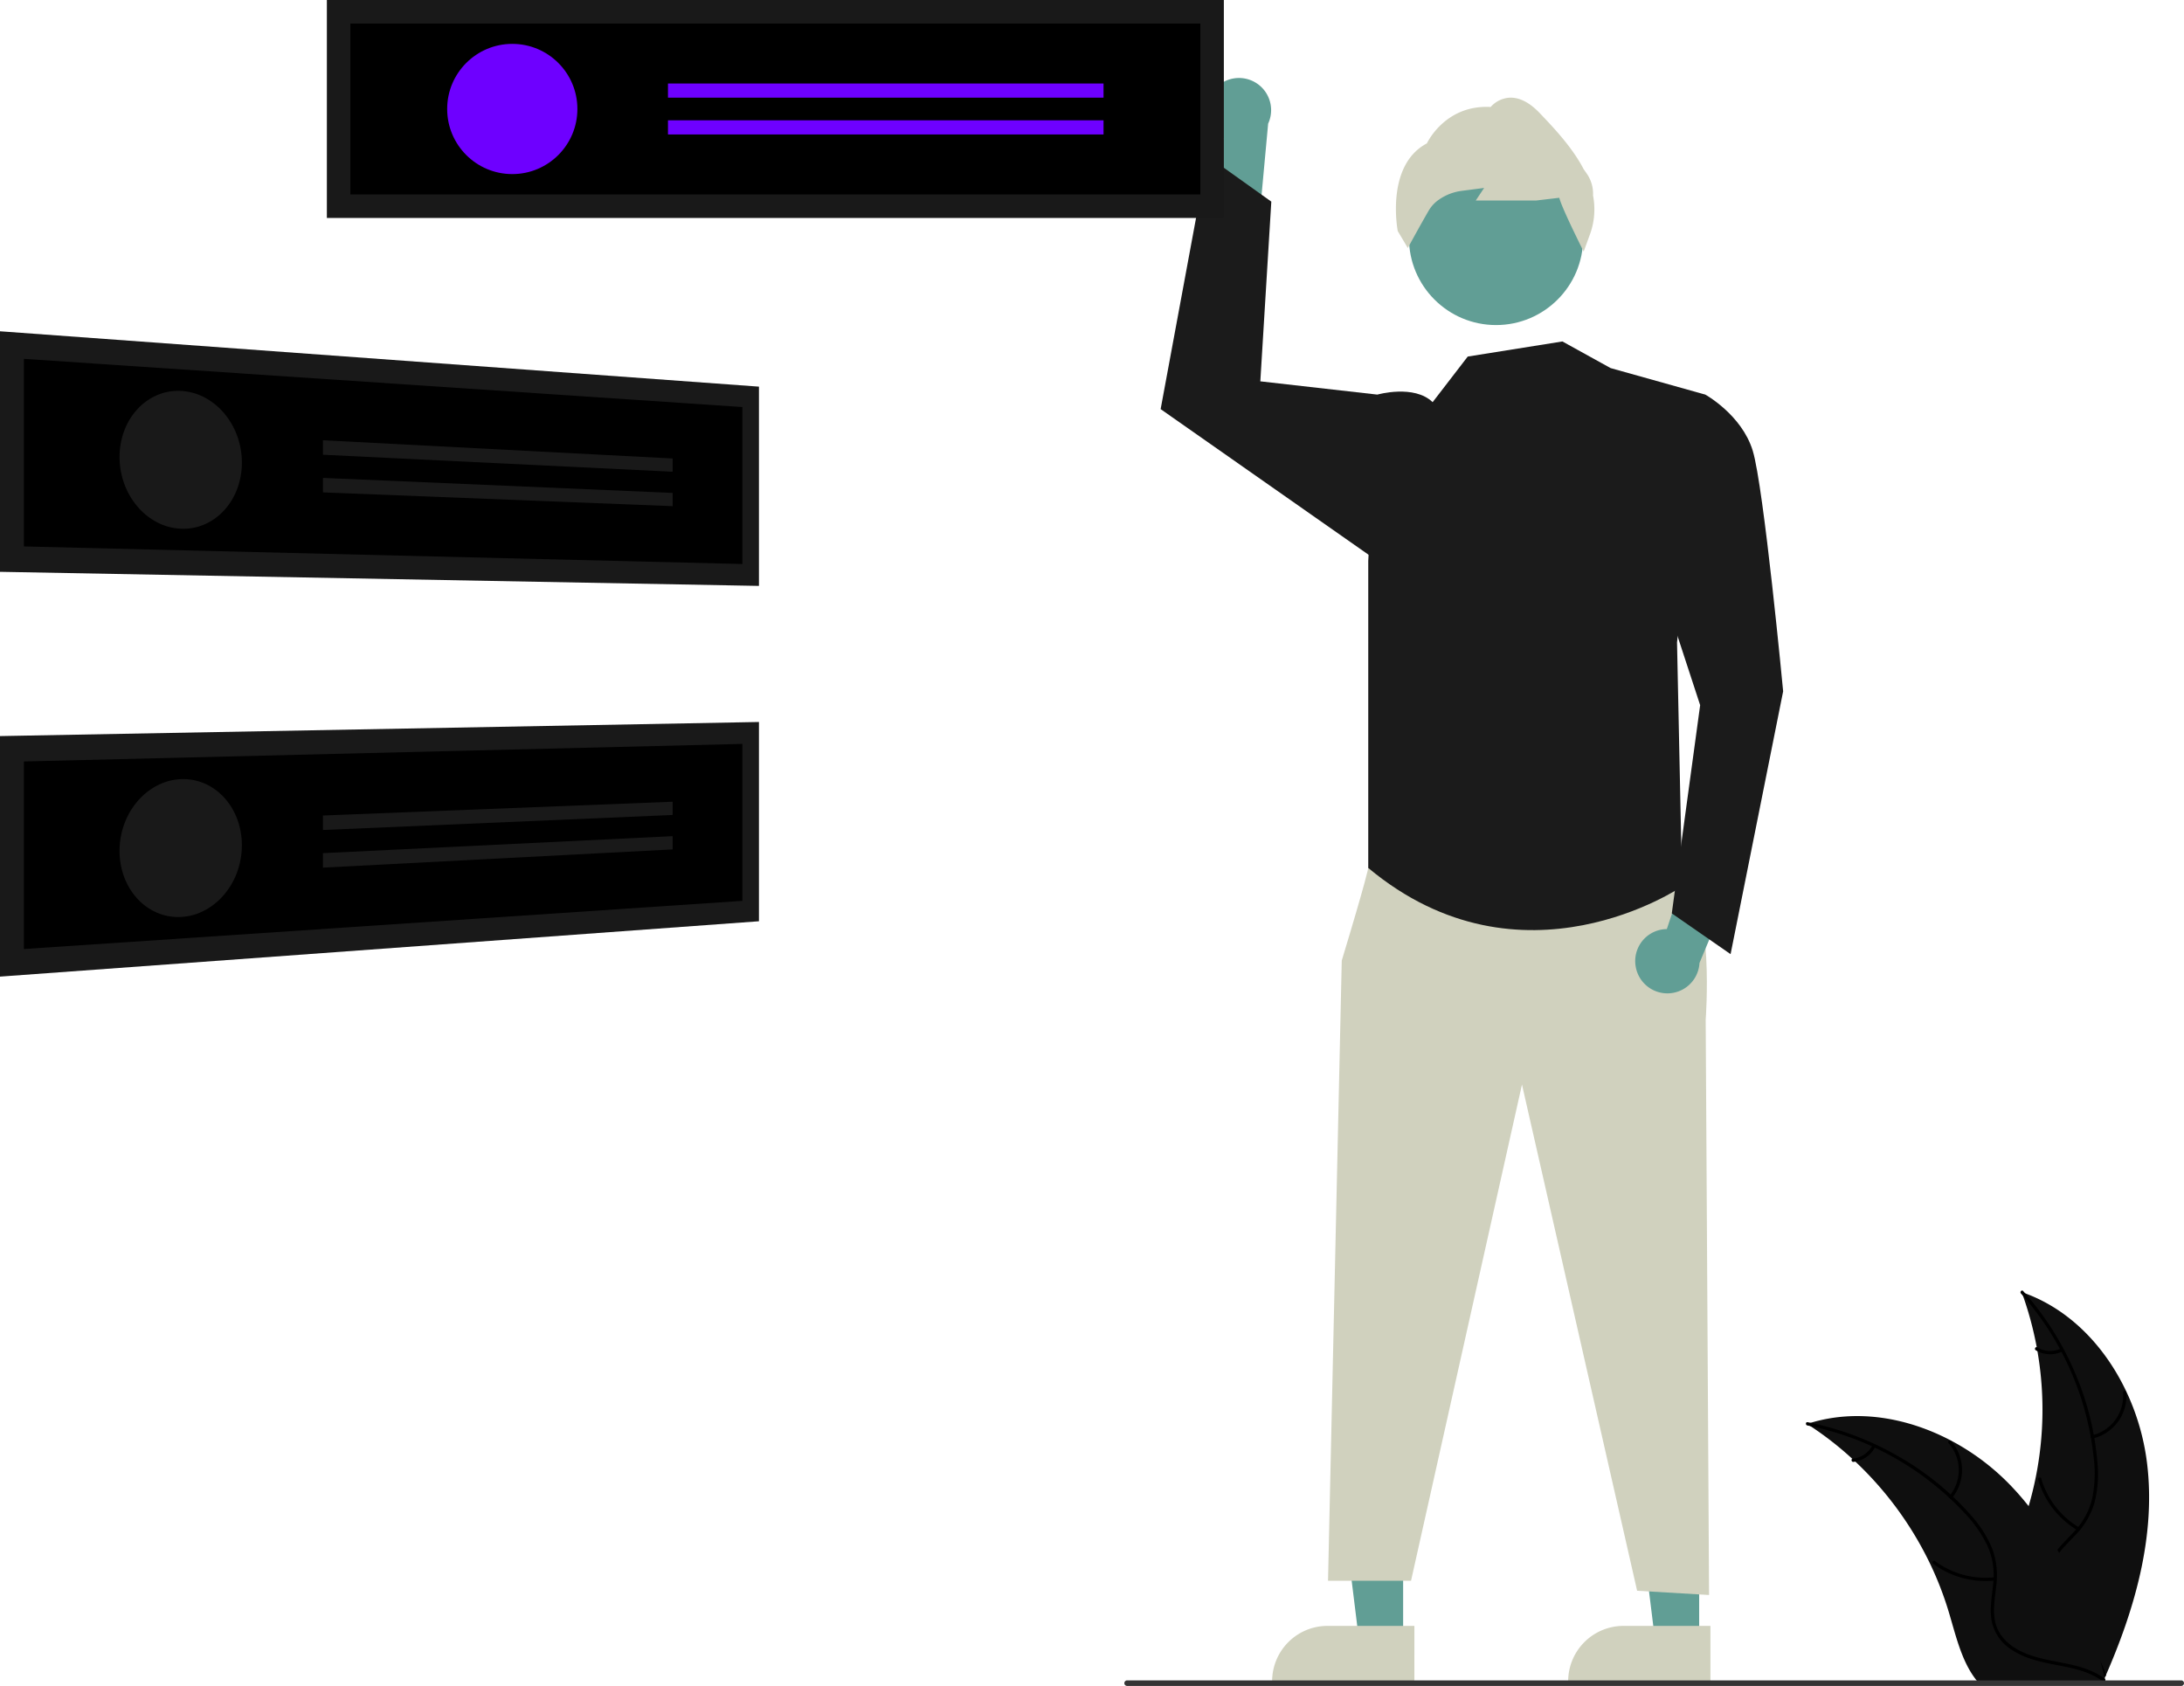
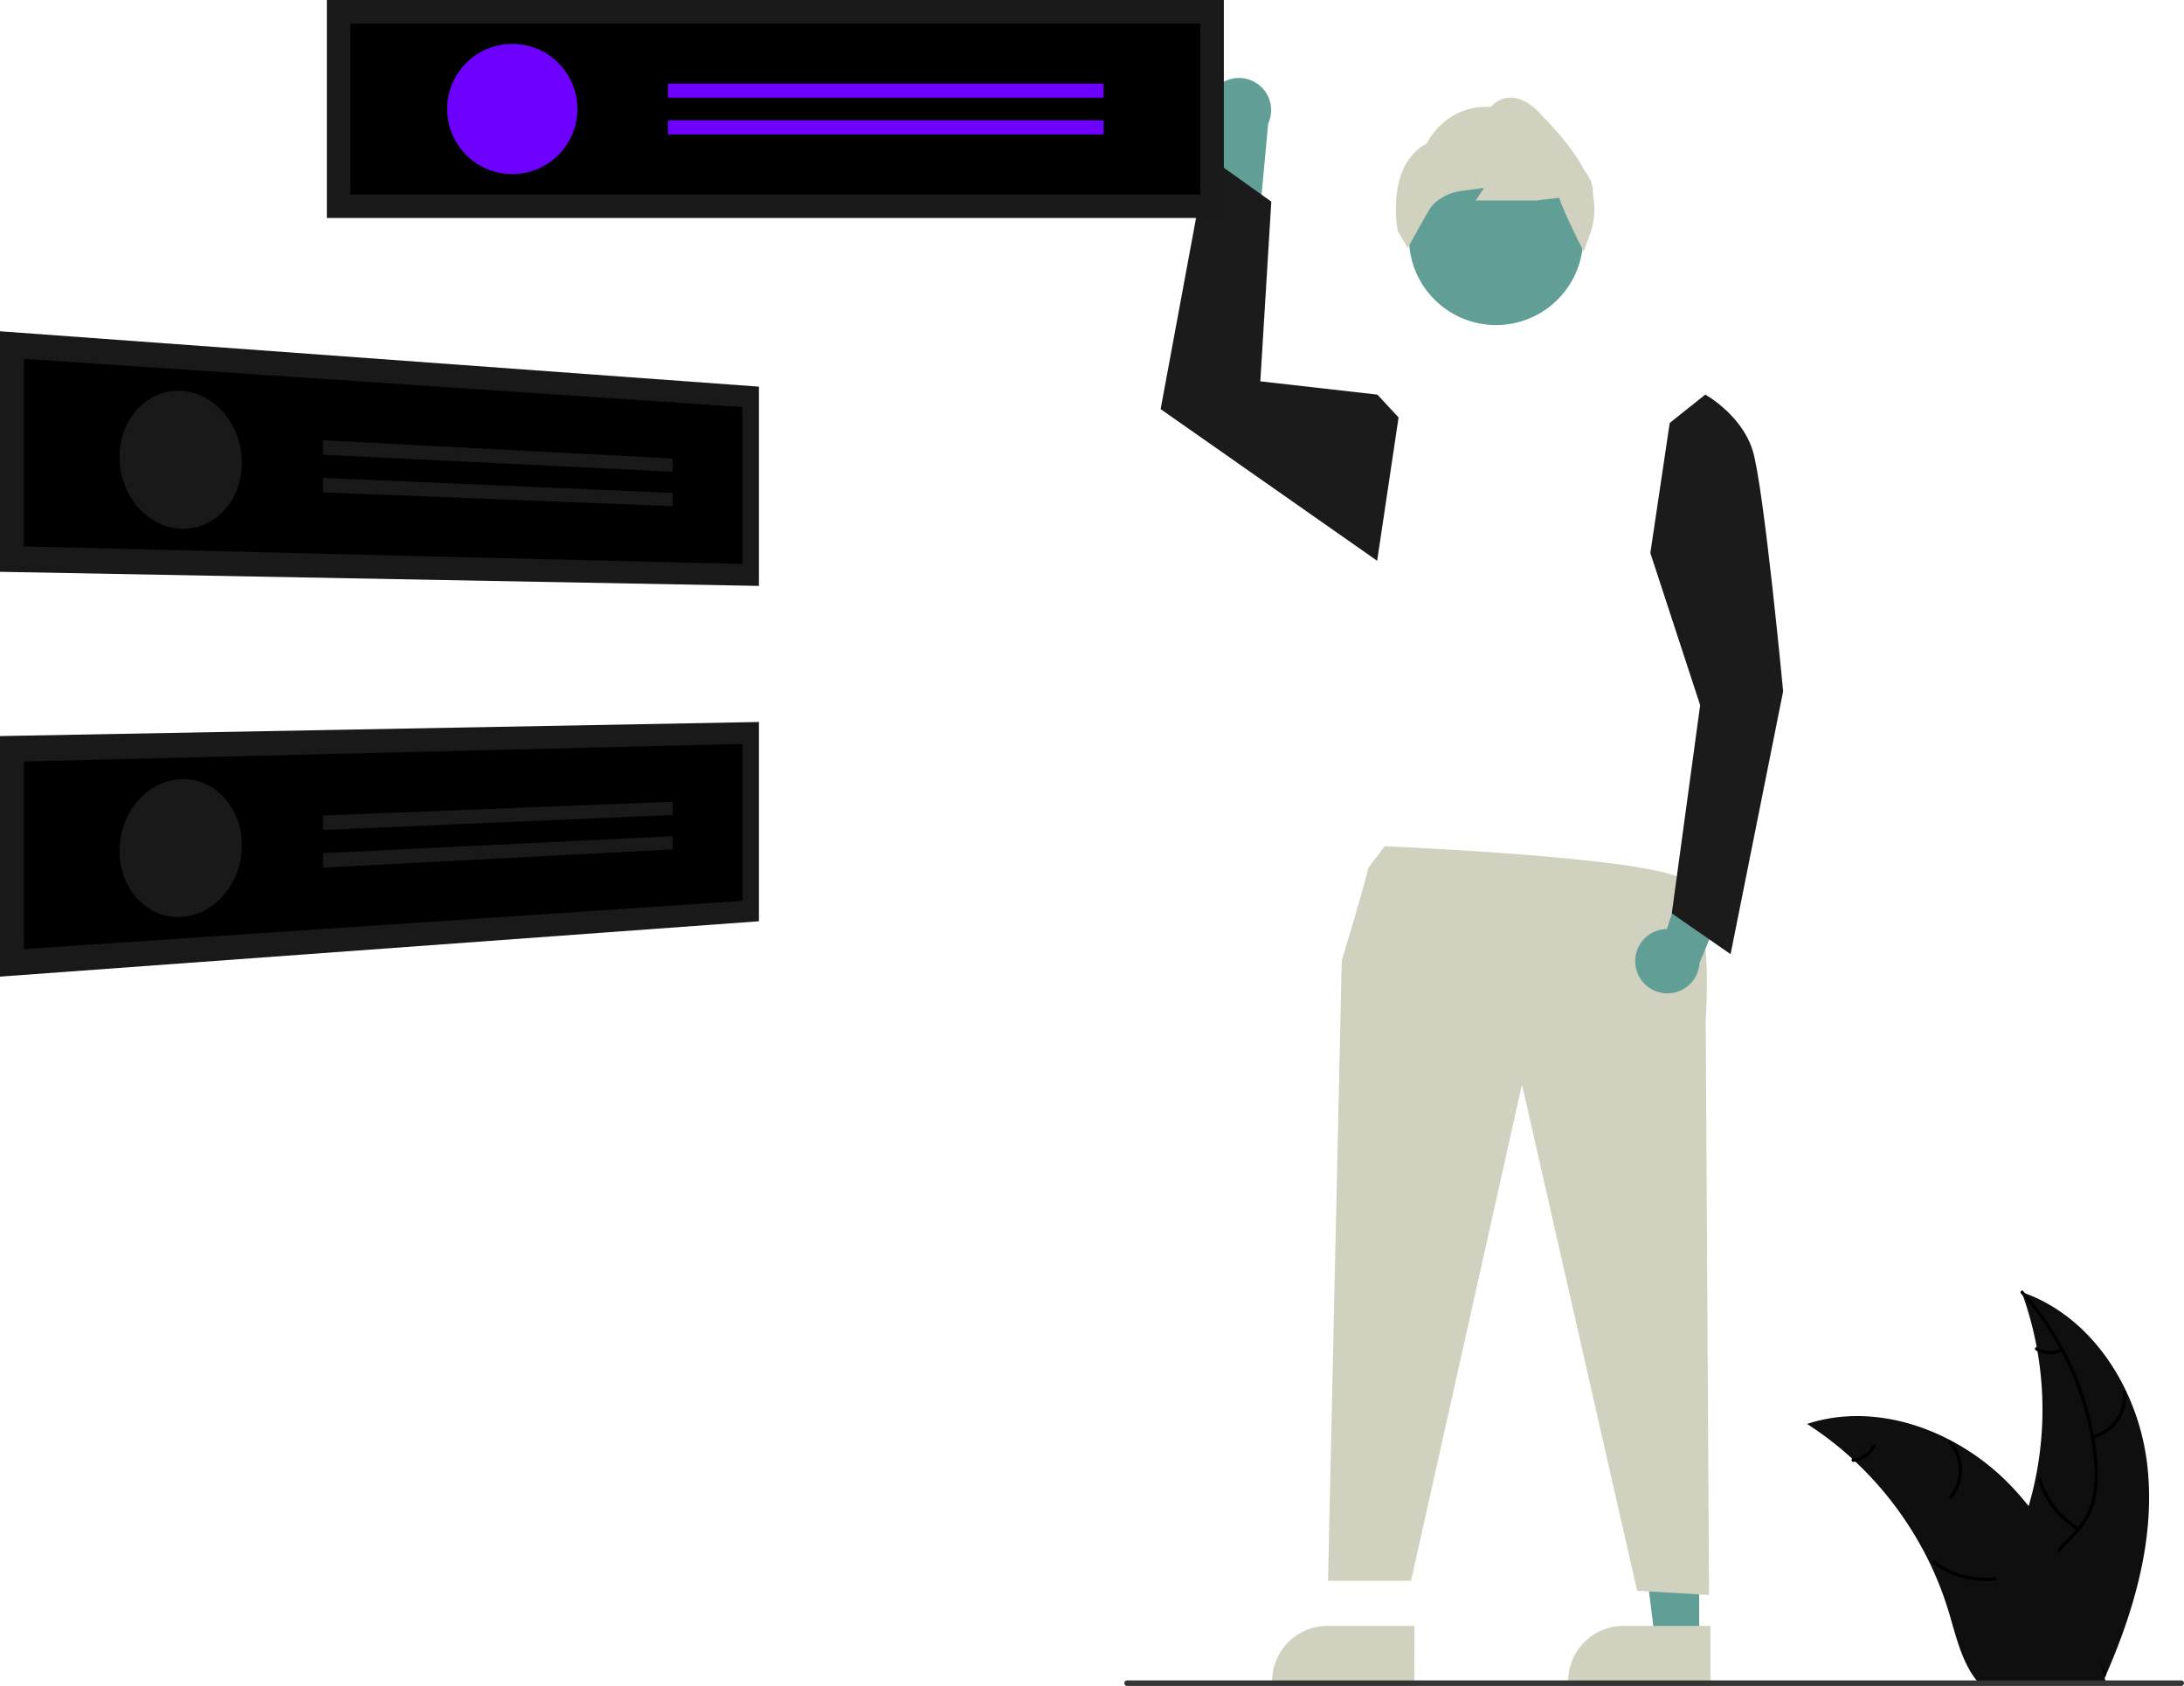
<svg xmlns="http://www.w3.org/2000/svg" xmlns:ns1="http://sodipodi.sourceforge.net/DTD/sodipodi-0.dtd" xmlns:ns2="http://www.inkscape.org/namespaces/inkscape" data-name="Layer 1" width="789.382" height="609.376" viewBox="0 0 789.382 609.376" version="1.1" id="svg68" ns1:docname="undraw_my_answer_re_k4dv.svg" ns2:version="1.1.2 (0a00cf5339, 2022-02-04)">
  <defs id="defs72" />
  <ns1:namedview id="namedview70" pagecolor="#ffffff" bordercolor="#666666" borderopacity="1.0" ns2:pageshadow="2" ns2:pageopacity="0.0" ns2:pagecheckerboard="0" showgrid="false" ns2:zoom="1.3850233" ns2:cx="394.5782" ns2:cy="304.68802" ns2:window-width="1920" ns2:window-height="1043" ns2:window-x="1920" ns2:window-y="0" ns2:window-maximized="1" ns2:current-layer="svg68" />
  <path d="M981.309,673.983c-3.318-26.678-19.851-52.964-45.294-61.646a123.863,123.863,0,0,1-.006,85.04c-3.91,10.575-9.359,21.93-5.682,32.589,2.288,6.632,7.886,11.706,14.142,14.879,6.257,3.173,13.202,4.685,20.059,6.167l1.35,1.116C976.763,727.547,984.626,700.661,981.309,673.983Z" transform="translate(-205.309 -145.312)" fill="#0f0f0f" id="path2" />
  <path d="M935.762,612.842a105.87,105.87,0,0,1,26.319,59.583,45.591,45.591,0,0,1-.519,14.275,26.149,26.149,0,0,1-6.503,12.128c-2.931,3.221-6.303,6.175-8.4,10.052a16.011,16.011,0,0,0-.782,13.071c1.852,5.311,5.501,9.64,9.218,13.749,4.126,4.563,8.484,9.236,10.238,15.285.213.733,1.337.36,1.125-.371C963.406,740.091,953.19,734.113,948.318,724.635c-2.273-4.423-3.228-9.558-1.096-14.227,1.864-4.083,5.338-7.133,8.334-10.368a27.902,27.902,0,0,0,6.801-11.622,42.148,42.148,0,0,0,1.066-14.203,102.713,102.713,0,0,0-7.502-31.213,107.747,107.747,0,0,0-19.374-31.048c-.507-.567-1.287.325-.784.889Z" transform="translate(-205.309 -145.312)" fill="#000000" id="path4" />
  <path d="M961.762,665.255a15.884,15.884,0,0,0,12.091-16.639c-.06-.76-1.244-.702-1.184.059A14.708,14.708,0,0,1,961.391,664.13c-.742.176-.366,1.3.371,1.125Z" transform="translate(-205.309 -145.312)" fill="#000000" id="path6" />
  <path d="M956.76,697.392a30.615,30.615,0,0,1-13.671-17.632c-.215-.732-1.34-.36-1.125.371A31.844,31.844,0,0,0,956.227,698.45c.657.39,1.186-.671.533-1.058Z" transform="translate(-205.309 -145.312)" fill="#000000" id="path8" />
  <path d="M950.181,632.746a8.991,8.991,0,0,1-8.52-.433c-.652-.398-1.18.663-.533,1.058a10.075,10.075,0,0,0,9.425.499.612.612,0,0,0,.377-.748.595.595,0,0,0-.748-.377Z" transform="translate(-205.309 -145.312)" fill="#000000" id="path10" />
  <path d="M858.461,659.988c.4.26.8.52,1.2.79A118.405,118.405,0,0,1,874.801,672.598c.37.33.74.67,1.1,1.01a124.827,124.827,0,0,1,27.11,37.11,121.222,121.222,0,0,1,6.64,17.18c2.45,8.13,4.46,17.14,9.31,23.79a20.796,20.796,0,0,0,1.62,2h43.83c.1-.05.2-.09.3-.14l1.75.08c-.07-.31-.15-.63-.22-.94-.04-.18-.09-.36-.13-.54-.03-.12-.06-.24-.08-.35-.01-.04-.02-.08-.03-.11-.02-.11-.05-.21-.07-.31q-.66-2.685-1.36-5.37c0-.01,0-.01-.01-.02-3.59-13.63-8.35-27.08-15-39.38-.2-.37-.4-.75-.62-1.12a115.674,115.674,0,0,0-10.39-15.76,102.26,102.26,0,0,0-6.81-7.79,85.037,85.037,0,0,0-21.28-15.94c-15.72-8.3-33.92-11.48-50.72-6.41C859.311,659.718,858.891,659.848,858.461,659.988Z" transform="translate(-205.309 -145.312)" fill="#0f0f0f" id="path12" />
-   <path d="M858.559,660.544a105.87,105.87,0,0,1,56.888,31.728,45.592,45.592,0,0,1,8.181,11.71,26.149,26.149,0,0,1,2.109,13.599c-.401,4.336-1.314,8.725-.655,13.084a16.011,16.011,0,0,0,7.245,10.907c4.676,3.126,10.197,4.385,15.638,5.429,6.042,1.159,12.335,2.267,17.377,6.04.611.457,1.285-.517.675-.974-8.773-6.566-20.529-5.188-30.126-9.823-4.478-2.163-8.332-5.688-9.441-10.699-.97-4.382-.033-8.909.412-13.296a27.902,27.902,0,0,0-1.567-13.374,42.148,42.148,0,0,0-7.7-11.981A102.712,102.712,0,0,0,892.813,672.488a107.747,107.747,0,0,0-34.163-13.126c-.746-.148-.832,1.035-.091,1.182Z" transform="translate(-205.309 -145.312)" fill="#000000" id="path14" />
  <path d="M910.875,686.739a15.884,15.884,0,0,0-.364-20.565c-.506-.57-1.416.189-.91.76a14.708,14.708,0,0,1,.299,19.13c-.486.587.491,1.259.974.675Z" transform="translate(-205.309 -145.312)" fill="#000000" id="path16" />
  <path d="M926.23,715.41a30.615,30.615,0,0,1-21.531-5.847c-.613-.455-1.286.52-.675.974a31.844,31.844,0,0,0,22.418,6.039c.759-.084.543-1.25-.212-1.166Z" transform="translate(-205.309 -145.312)" fill="#000000" id="path18" />
  <path d="M882.055,667.755a8.991,8.991,0,0,1-7.064,4.785c-.76.075-.543,1.24.212,1.166a10.075,10.075,0,0,0,7.826-5.276.612.612,0,0,0-.15-.824.595.595,0,0,0-.824.15Z" transform="translate(-205.309 -145.312)" fill="#000000" id="path20" />
  <path d="M644.013,177.913a11.554,11.554,0,0,0,3.482,17.371l-6.756,40.498,19.502-8.655,3.426-37.131A11.616,11.616,0,0,0,644.013,177.913Z" transform="translate(-205.309 -145.312)" fill="#619e95" id="path22" />
  <polygon points="614.147 592.883 598.201 592.882 590.615 531.376 614.15 531.377 614.147 592.883" fill="#619e95" id="polygon24" />
  <path d="M823.523,753.652l-51.417-.002V753a20.014,20.014,0,0,1,20.013-20.012h.001l31.404.001Z" transform="translate(-205.309 -145.312)" fill="#d0d1be" id="path26" />
-   <polygon points="507.147 592.883 491.201 592.882 483.615 531.376 507.15 531.377 507.147 592.883" fill="#619e95" id="polygon28" />
  <path d="M716.523,753.652l-51.417-.002V753a20.014,20.014,0,0,1,20.013-20.012h.001l31.404.001Z" transform="translate(-205.309 -145.312)" fill="#d0d1be" id="path30" />
  <path d="M705.809,451.188l-5.96,7.839s-.54,3.661-9.58,33.486L685.309,716.688h30l40.1-179.366,41.618,182.965,26.006,1.534-1.223-207.959s3.285-42.783-8.358-50.728S705.809,451.188,705.809,451.188Z" transform="translate(-205.309 -145.312)" fill="#d0d1be" id="path32" />
  <circle cx="540.732" cy="86.013" r="31.48" fill="#619e95" id="circle34" />
  <path d="M777.711,236.253l-.52-1.04c-.804-1.608-7.46-14.975-8.296-18.412l-8.377.985-21.815.003,3.031-4.547-8.014,1.045a18.393,18.393,0,0,0-8.167,3.078,12.513,12.513,0,0,0-3.704,3.819c-2.863,4.902-7.237,12.921-7.281,13.001l-.418.767-3.635-6.114c-.048-.237-4.552-23.731,10.522-31.699.778-1.579,7.403-14,23.061-13.162a9.927,9.927,0,0,1,6.749-3.355c3.576-.187,7.288,1.692,11.015,5.606,4.952,5.199,11.733,12.319,15.835,20.225l1.132,1.614a12.723,12.723,0,0,1,2.264,7.899,26.372,26.372,0,0,1-.899,13.453Z" transform="translate(-205.309 -145.312)" fill="#d0d1be" id="path36" />
-   <path d="M770.027,268.729l17.42,9.628,34.218,9.581L811.451,377.483l1.858,88.205s-57.921,39.678-113.46-6.661V348.003l3.286-60.065s13.29-3.776,19.983,2.737l12.692-16.487Z" transform="translate(-205.309 -145.312)" fill="#1b1b1b" id="path38" />
  <polygon points="505.5 150.876 497.825 142.626 455.531 137.835 459.5 72.876 436.441 56.426 419.5 147.876 497.758 202.691 505.5 150.876" fill="#1b1b1b" id="polygon40" />
  <path d="M796.542,494.836a11.554,11.554,0,0,1,11.22-13.71l13.021-38.938,13.167,16.788-14.384,34.403a11.616,11.616,0,0,1-23.025,1.458Z" transform="translate(-205.309 -145.312)" fill="#619e95" id="path42" />
  <path d="M808.809,298.188l12.855-10.25s13.145,7.25,17.145,20.25,11,87,11,87l-19,95-21.248-14.736,10.248-75.264-18-55Z" transform="translate(-205.309 -145.312)" fill="#1b1b1b" id="path44" />
  <rect x="118.143" width="324.202" height="78.782" fill="#191919" id="rect46" />
  <path d="M331.958,215.587H639.148V153.819H331.958Z" transform="translate(-205.309 -145.312)" fill="#000000" id="path48" />
  <circle cx="185.159" cy="39.391" r="23.532" fill="#6e00ff" id="circle50" />
  <rect x="241.432" y="30.183" width="157.429" height="5.116" fill="#6e00ff" id="rect52" />
  <rect x="241.432" y="43.484" width="157.429" height="5.116" fill="#6e00ff" id="rect54" />
  <path id="b9910470-ced5-4346-b4bb-f41b58844e24-969" data-name="Rectangle 1" d="M205.309,265.054l274.314,20.009v72.024l-274.314-5.094Z" transform="translate(-205.309 -145.312)" fill="#191919" />
  <path id="bc7e8449-b99b-4317-a70a-91d17db61b29-970" data-name="Path 1" d="M213.95,342.818l259.684,6.351V292.437L213.95,275.021Z" transform="translate(-205.309 -145.312)" fill="#000000" />
  <path id="a430bd6b-b2b0-4af3-a079-7f5fd15b0624-971" data-name="Ellipse 1" d="M270.946,286.623a20.649,20.649,0,0,1,8.555,2.477,23.816,23.816,0,0,1,6.916,5.703,26.934,26.934,0,0,1,4.627,8.072,28.228,28.228,0,0,1,1.69,9.644,26.934,26.934,0,0,1-1.69,9.489,23.921,23.921,0,0,1-4.627,7.653,20.886,20.886,0,0,1-6.916,5.07,19.407,19.407,0,0,1-8.555,1.694,20.486,20.486,0,0,1-8.652-2.223,23.603,23.603,0,0,1-7.138-5.611,26.824,26.824,0,0,1-4.849-8.192,28.217,28.217,0,0,1-1.785-9.9,26.893,26.893,0,0,1,1.785-9.742,23.776,23.776,0,0,1,4.85-7.745,20.739,20.739,0,0,1,7.138-4.958A19.396,19.396,0,0,1,270.946,286.623Z" transform="translate(-205.309 -145.312)" fill="#191919" />
  <path id="af019097-0949-417a-9d8d-f710312ce60c-972" data-name="Rectangle 2" d="M322.037,304.444l126.389,6.586v4.787L322.037,309.677Z" transform="translate(-205.309 -145.312)" fill="#191919" />
  <path id="f94f3612-92b8-42d6-ae14-2a9ea684588e-973" data-name="Rectangle 3" d="M322.037,318.051,448.426,323.477v4.787L322.037,323.284Z" transform="translate(-205.309 -145.312)" fill="#191919" />
  <path id="bb553635-e14d-4b1e-b72c-855829e3ad86-974" data-name="Rectangle 4" d="M205.309,411.367l274.314-5.093v72.024l-274.314,20.009Z" transform="translate(-205.309 -145.312)" fill="#191919" />
  <path id="e92d7e39-9dcb-4c0c-b0b9-55aac094bc0c-975" data-name="Path 2" d="M213.95,488.339l259.684-17.417V414.196l-259.684,6.351Z" transform="translate(-205.309 -145.312)" fill="#000000" />
  <path id="f8649409-803b-4d56-993a-4da6ceb3c345-976" data-name="Ellipse 2" d="M248.54,451.712a28.181,28.181,0,0,1,2.184-9.82,26.498,26.498,0,0,1,5.167-7.941,23.201,23.201,0,0,1,7.34-5.246,20.243,20.243,0,0,1,8.712-1.781,19.443,19.443,0,0,1,8.458,2.13,21.183,21.183,0,0,1,6.69,5.422,24.319,24.319,0,0,1,4.308,7.891,27.209,27.209,0,0,1,1.309,9.581,28.197,28.197,0,0,1-2.068,9.568,26.626,26.626,0,0,1-4.94,7.852,23.417,23.417,0,0,1-7.128,5.36,20.389,20.389,0,0,1-8.635,2.043,19.415,19.415,0,0,1-8.574-1.882,21.027,21.027,0,0,1-6.916-5.329,24.184,24.184,0,0,1-4.522-8.005A27.176,27.176,0,0,1,248.54,451.712Z" transform="translate(-205.309 -145.312)" fill="#191919" />
  <path id="f70c4d59-0dd2-4f0b-ba41-17bf719deab5-977" data-name="Rectangle 5" d="M322.037,440.077l126.389-4.98v4.787L322.037,445.309Z" transform="translate(-205.309 -145.312)" fill="#191919" />
-   <path id="ba176e8f-fd02-45f1-a5f1-dcef4bb8b7ed-978" data-name="Rectangle 6" d="M322.037,453.682l126.389-6.14v4.787L322.037,458.916Z" transform="translate(-205.309 -145.312)" fill="#191919" />
+   <path id="ba176e8f-fd02-45f1-a5f1-dcef4bb8b7ed-978" data-name="Rectangle 6" d="M322.037,453.682l126.389-6.14v4.787L322.037,458.916" transform="translate(-205.309 -145.312)" fill="#191919" />
  <path d="M993.691,754.688h-381a1,1,0,0,1,0-2h381a1,1,0,0,1,0,2Z" transform="translate(-205.309 -145.312)" fill="#353535" id="path66" />
</svg>